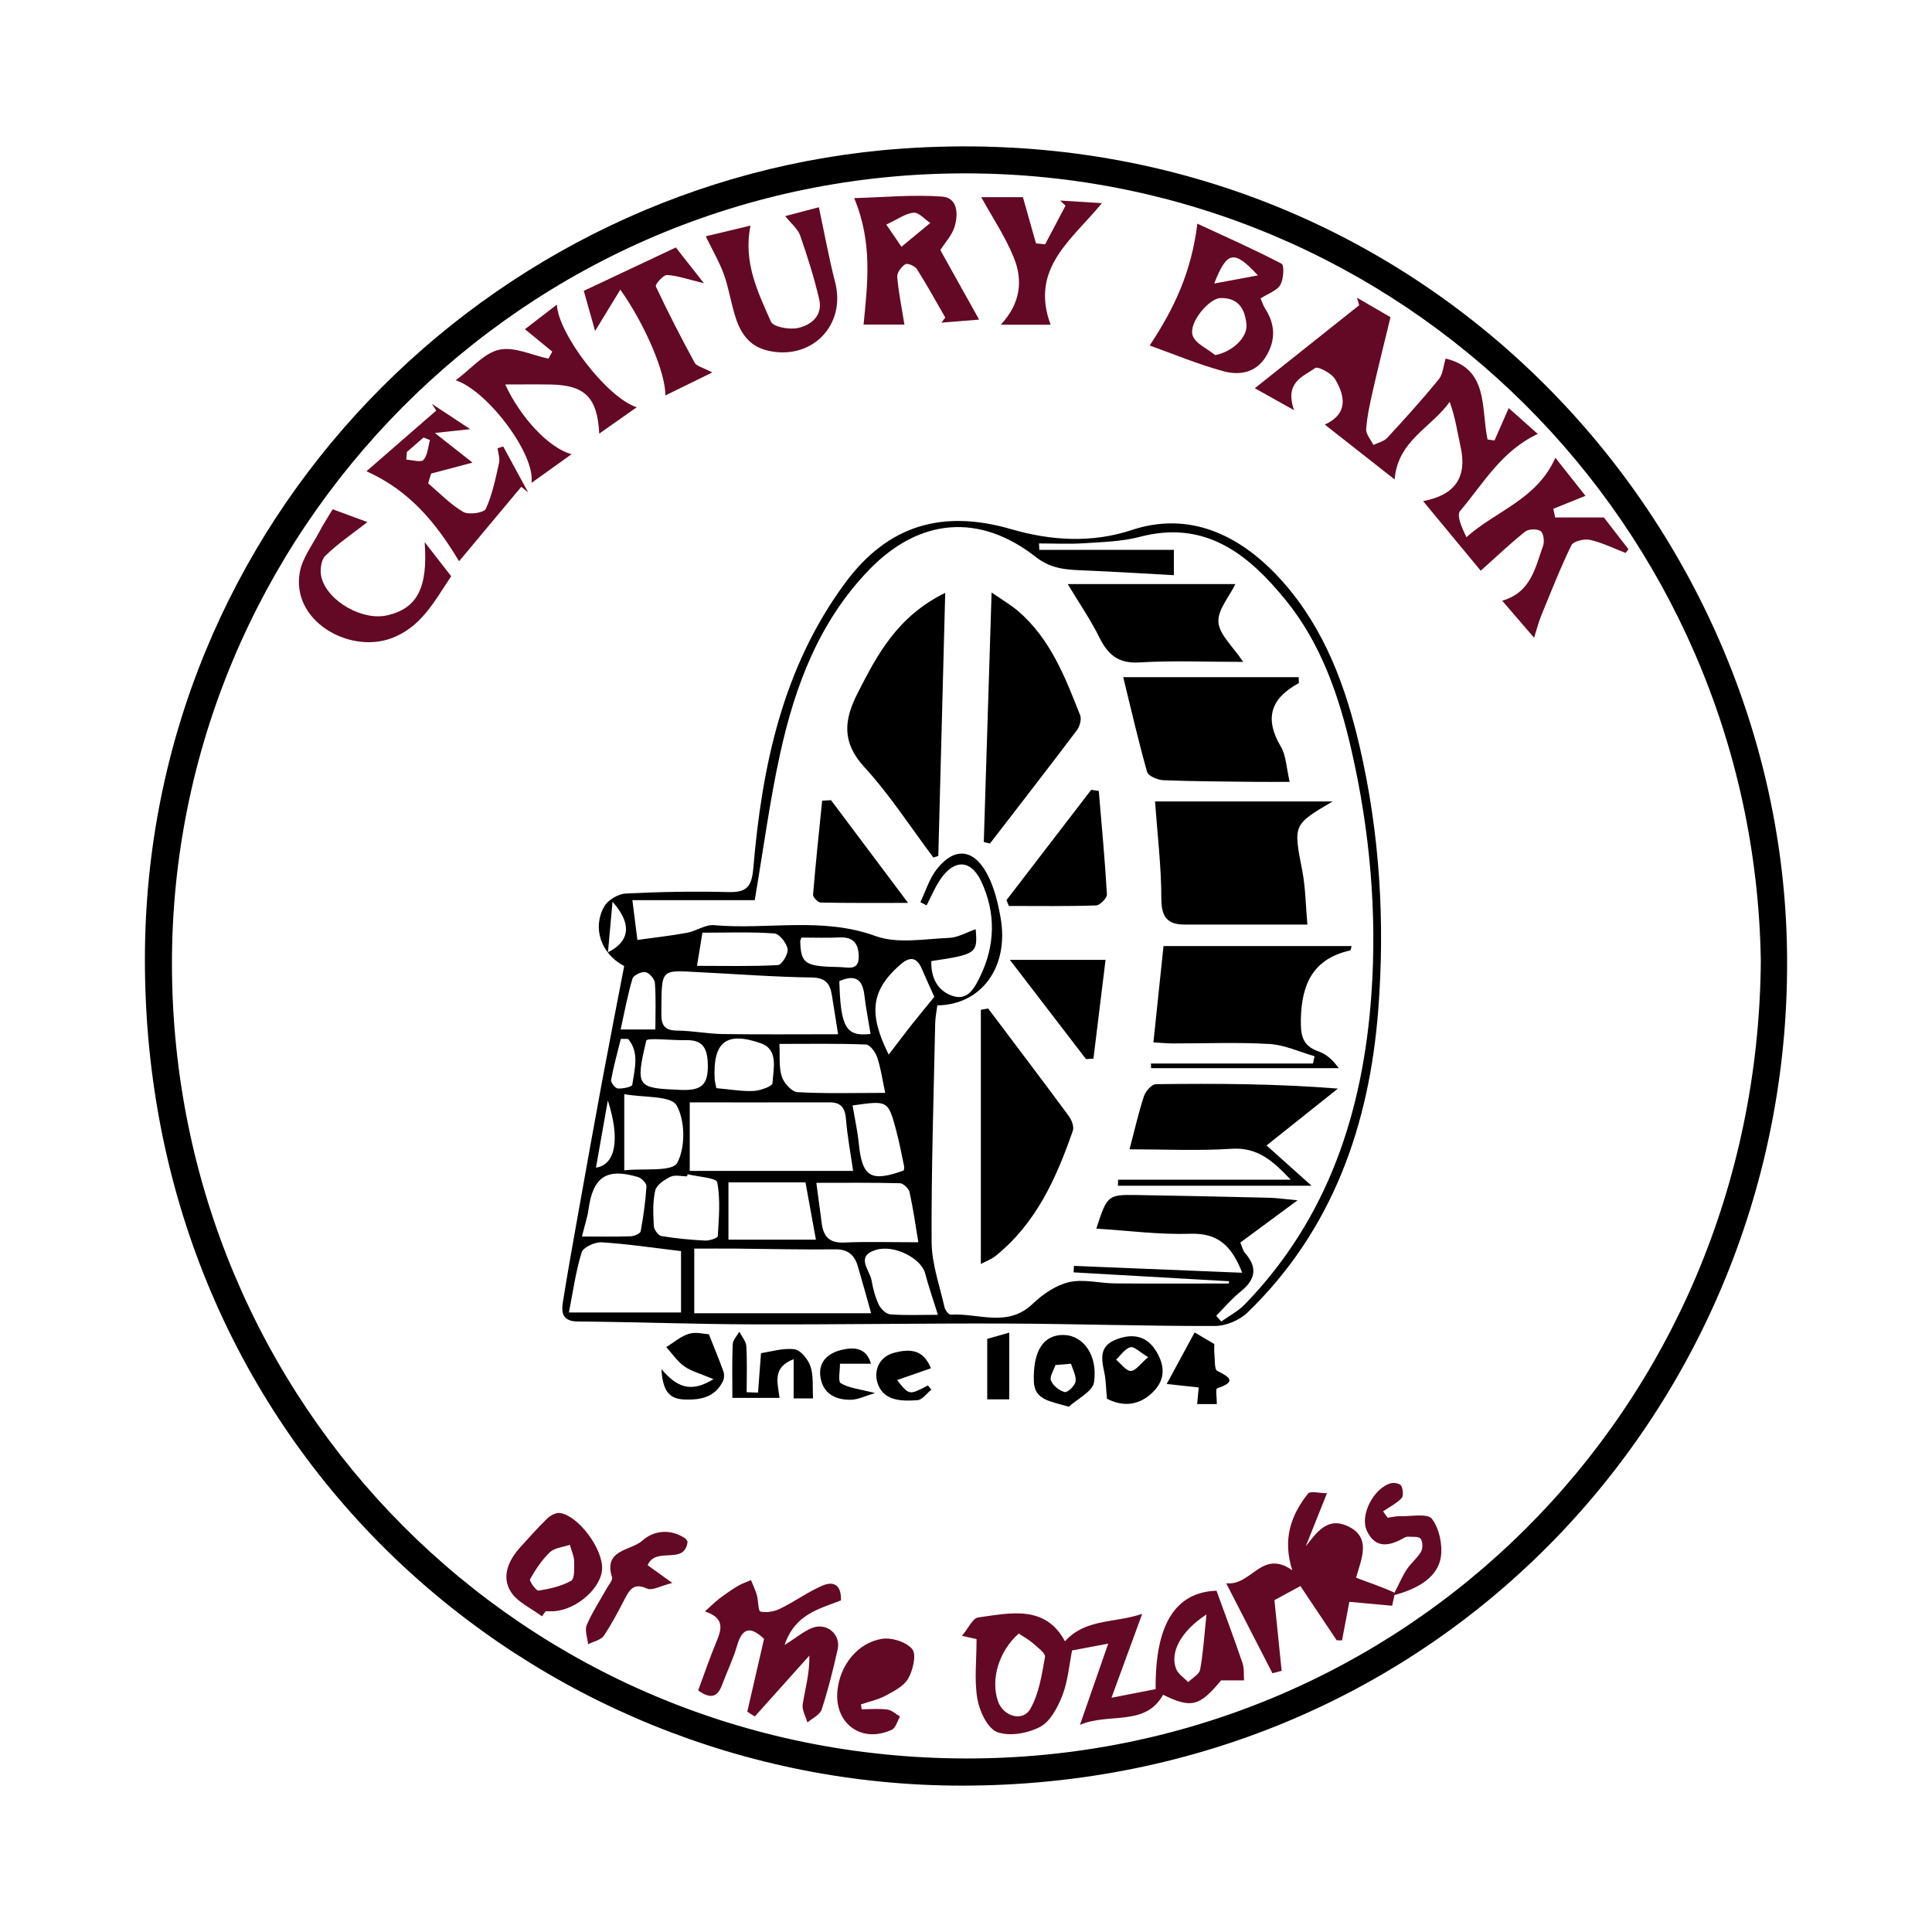
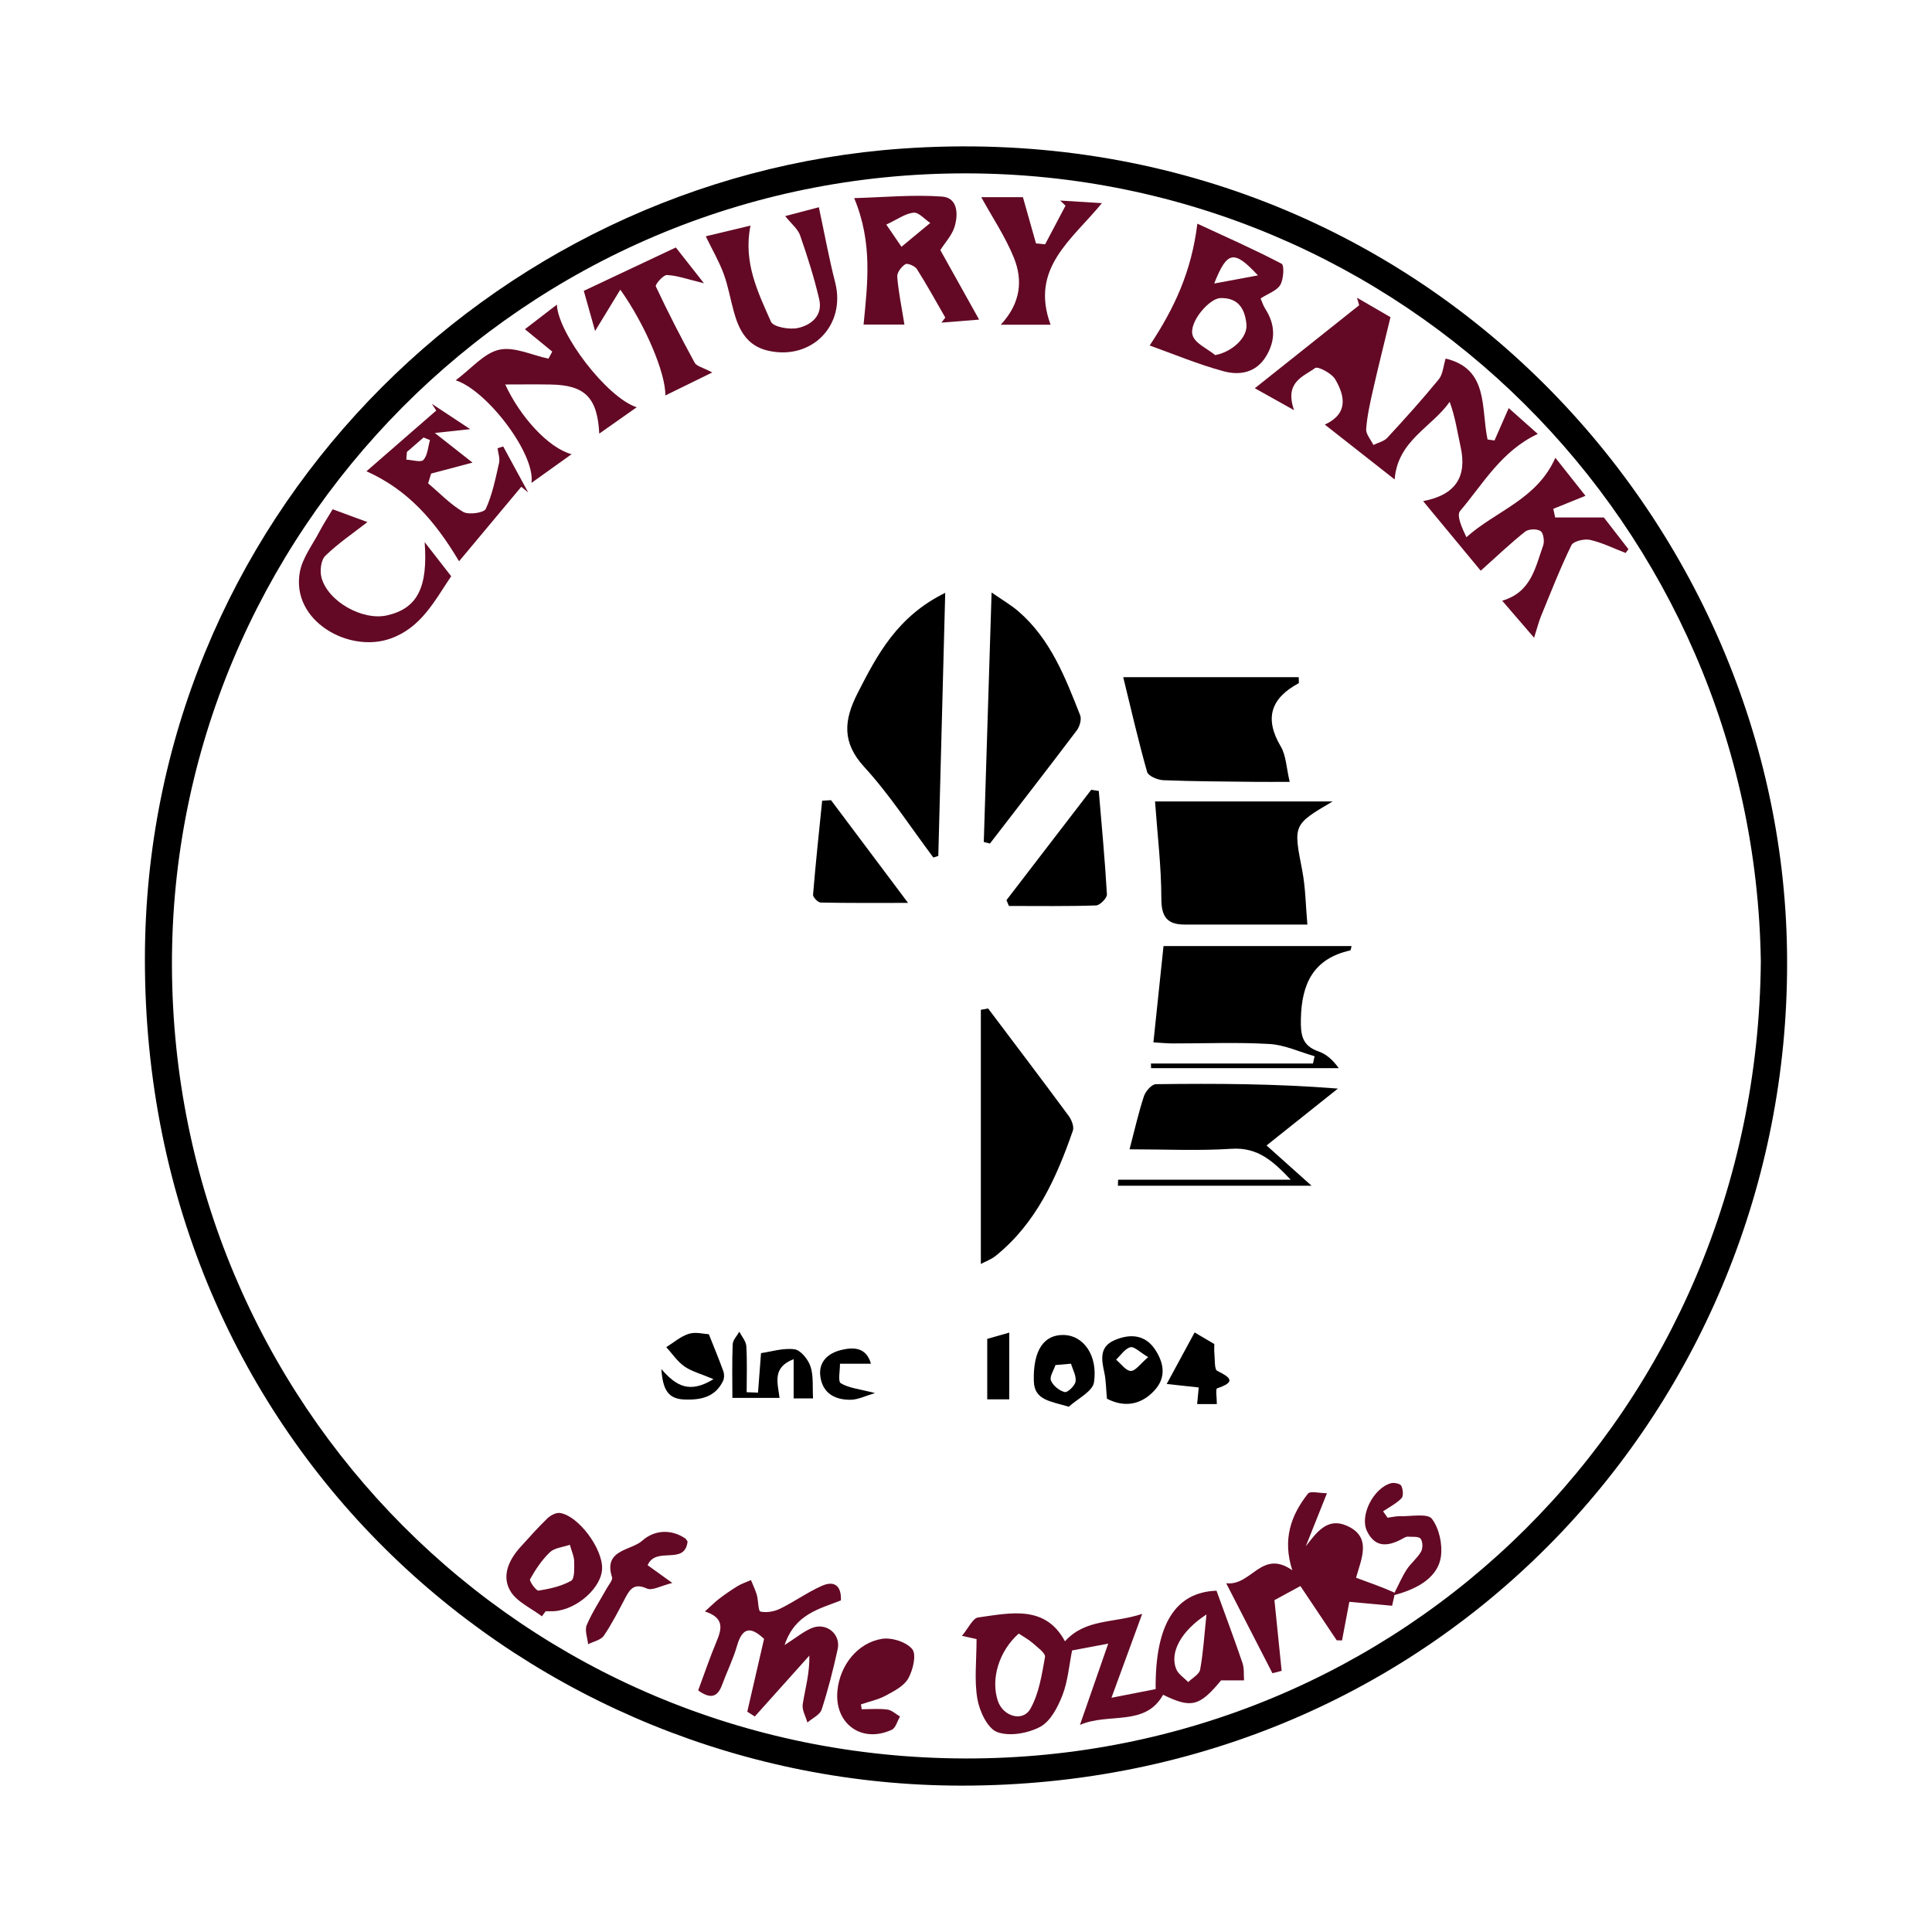
<svg xmlns="http://www.w3.org/2000/svg" version="1.1" id="Layer_1" x="0px" y="0px" width="200px" height="200px" viewBox="0 0 200 200" enable-background="new 0 0 200 200" xml:space="preserve">
  <path d="M185,99.63c0.085,45.611-35.754,85.232-85.462,85.218C54.984,184.834,14.938,149.761,15,99.213  c0.055-45.241,35.639-80.821,78.395-83.831C146.223,11.663,185.019,53.798,185,99.63z M182.28,99.52  c-0.683-45.204-37.179-81.478-82.199-81.573C54.091,17.849,17.667,55.311,17.8,99.962c0.135,45.341,36.291,81.99,82.142,82.074  C145.226,182.118,181.891,146.03,182.28,99.52z" />
-   <path d="M64.615,100.002c-2.396-1.243-3.338-3.962-2.05-6.182c0.384-0.662,1.427-1.282,2.199-1.321  c3.552-0.179,7.117-0.244,10.672-0.151c1.911,0.05,2.389-0.62,2.549-2.493c0.9-10.554,3.032-20.749,9.517-29.524  c4.44-6.006,10.097-7.616,17.228-5.538c4.008,1.168,8.296,1.448,12.404,0.082c5.905-1.963,11.242,0.37,15.645,5.33  c4.333,4.881,6.53,10.847,7.982,17.122c2.077,8.975,2.621,18.104,1.914,27.225c-0.923,11.903-4.702,22.774-13.534,31.323  c-0.823,0.796-2.232,1.389-3.371,1.391c-7.187,0.018-14.374-0.225-21.562-0.252c-8.781-0.033-17.562,0.114-26.343,0.084  c-6.025-0.021-12.049-0.246-18.074-0.298c-1.538-0.013-1.698-0.888-1.525-1.978c0.508-3.202,1.086-6.393,1.656-9.584  c0.788-4.414,1.576-8.827,2.395-13.235C63.054,108.039,63.832,104.081,64.615,100.002z M78.129,93.185c-4.146,0-8.395,0-12.664,0  c0.18,1.436,0.33,2.627,0.517,4.118c1.815-0.255,3.492-0.437,5.147-0.743c0.947-0.175,1.885-0.868,2.779-0.788  c5.556,0.501,11.184-0.894,16.733,1.129c2.257,0.823,5.043,0.292,7.582,0.192c0.957-0.038,1.893-0.601,2.778-0.903  c0.221,2.49,0.067,2.616-4.589,3.3c-0.052,1.656,0.576,3.02,2.132,3.586c1.65,0.6,2.364-0.855,2.916-1.984  c1.581-3.233,1.636-6.613,0.12-9.847c-1.081-2.305-2.826-2.309-4.249-0.192c-0.558,0.831-0.945,1.776-1.411,2.67  c-0.215-0.111-0.43-0.221-0.644-0.332c0.551-1.143,0.926-2.423,1.689-3.4c1.778-2.274,3.744-2.172,5.156,0.359  c0.783,1.404,1.186,3.085,1.466,4.692c0.878,5.03-1.969,8.983-6.555,9.033c-0.074,0.598-0.208,1.222-0.221,1.847  c-0.156,7.554-0.409,15.11-0.369,22.664c0.012,2.258,0.838,4.514,1.34,6.761c0.066,0.294,0.435,0.759,0.638,0.746  c2.843-0.185,5.877,1.383,8.489-1.125c1.038-0.997,2.399-1.93,3.761-2.242c1.498-0.343,3.167,0.118,4.762,0.132  c3.928,0.033,7.856,0.011,11.783,0.011c0.006-0.078,0.011-0.156,0.017-0.234c-5.365-0.307-10.73-0.614-16.095-0.921  c0.012-0.223,0.025-0.446,0.037-0.67c5.738,0.234,11.476,0.468,17.418,0.711c-1.104-2.84-2.553-4.127-5.369-4.035  c-3.212,0.104-6.442-0.329-9.731-0.532c1.116-3.45,1.179-3.525,4.174-3.479c4.577,0.071,9.153,0.173,13.729,0.283  c0.797,0.019,1.592,0.14,2.925,0.263c-2.318,1.712-4.101,3.029-5.926,4.378c0.203,0.457,0.278,0.837,0.499,1.089  c1.351,1.539,1.036,2.789-0.495,4.008c-0.911,0.725-1.668,1.644-2.494,2.476c0.173,0.199,0.346,0.398,0.519,0.597  c0.815-0.582,1.742-1.057,2.428-1.764c8.657-8.921,12.25-19.988,13.112-32.053c0.607-8.489-0.154-16.953-2.045-25.258  c-1.275-5.598-3.128-11.058-6.811-15.59c-3.85-4.737-8.3-8.354-15.115-6.564c-1.851,0.486-3.83,0.535-5.758,0.662  c-1.553,0.102-3.118,0.021-4.677,0.021c0.012,0.223,0.023,0.446,0.035,0.668c2.301,0,4.602,0,6.903,0c2.31,0,4.62,0,7.023,0  c0,0.938,0,1.616,0,2.617c-3.102-0.169-6.051-0.354-9.003-0.48c-1.864-0.08-3.58-0.067-5.271-1.391  c-5.855-4.586-12.072-4.056-17.274,1.314c-5.16,5.327-7.674,12.013-9.219,19.071C79.684,82.917,79.033,87.867,78.129,93.185z   M71.402,114.119c0,2.102,0,4.383,0,7.092c5.604,0,11.123,0,16.913,0c-0.258-1.796-0.596-3.568-0.739-5.354  c-0.093-1.163-0.508-1.745-1.7-1.742C81.174,114.125,76.472,114.119,71.402,114.119z M90.18,135.945  c-0.519-1.838-0.932-3.36-1.379-4.871c-0.343-1.161-1.027-1.761-2.362-1.743c-3.408,0.045-6.819-0.047-10.228-0.075  c-1.418-0.012-2.836-0.002-4.342-0.002c0,2.411,0,4.478,0,6.692C77.977,135.945,83.967,135.945,90.18,135.945z M86.761,107.064  c-0.257-1.608-0.456-2.812-0.641-4.018c-0.185-1.205-0.64-1.837-2.096-1.857c-3.833-0.052-7.662-0.349-11.492-0.54  c-4.244-0.212-4.032-0.512-4.069,4.347c-0.009,1.188,0.391,1.681,1.638,1.691c1.581,0.013,3.158,0.335,4.739,0.358  C78.725,107.102,82.612,107.064,86.761,107.064z M70.5,129.514c-2.919-0.345-5.559-0.746-8.213-0.909  c-0.696-0.043-1.909,0.509-2.074,1.039c-0.616,1.989-0.897,4.081-1.32,6.22c4.115,0,7.787,0,11.607,0  C70.5,133.617,70.5,131.555,70.5,129.514z M95.067,128.599c-0.306-1.822-0.539-3.521-0.911-5.189  c-0.084-0.376-0.64-0.912-0.99-0.922c-2.866-0.075-5.735-0.042-8.658-0.042c0.206,1.552,0.382,2.897,0.565,4.242  c0.181,1.326,0.799,2.004,2.284,1.94C89.804,128.522,92.259,128.599,95.067,128.599z M91.637,113.135  c-0.288-1.347-0.452-2.545-0.827-3.673c-0.178-0.535-0.746-1.318-1.163-1.335c-2.925-0.116-5.856-0.062-8.963-0.062  c0.066,1.266-0.069,2.393,0.245,3.376c0.214,0.669,1.032,1.585,1.623,1.618C85.484,113.225,88.431,113.135,91.637,113.135z   M75.409,128.328c3.116,0,5.976,0,9.054,0c-0.376-2.065-0.719-3.947-1.079-5.927c-2.766,0-5.32,0-7.975,0  C75.409,124.407,75.409,126.262,75.409,128.328z M64.624,121.151c2.008-0.221,4.96,0.176,5.476-0.765  c0.87-1.583,0.838-4.385-0.063-5.96c-0.588-1.027-3.384-0.789-5.413-1.158C64.624,116.154,64.624,118.423,64.624,121.151z   M71.182,121.556c-0.02,0.073-0.041,0.146-0.061,0.219c-0.58,0-1.248-0.182-1.719,0.045c-0.628,0.303-1.439,0.845-1.573,1.424  c-0.273,1.179-0.211,2.454-0.144,3.681c0.02,0.372,0.466,0.976,0.791,1.031c1.491,0.251,3.007,0.391,4.519,0.468  c0.449,0.023,1.302-0.267,1.312-0.451c0.107-1.868,0.289-3.785-0.061-5.589C74.158,121.927,72.252,121.823,71.182,121.556z   M97.093,136.108c-0.526-1.686-0.982-2.976-1.326-4.296c-0.4-1.535-3.183-3.011-5.105-2.421c-2.157,0.663-0.611,2.091-0.431,3.184  c0.14,0.848,0.374,1.709,0.741,2.481c0.209,0.438,0.75,0.972,1.177,1.005C93.708,136.181,95.281,136.108,97.093,136.108z   M60.242,128.005c1.909,0,3.476,0.033,5.04-0.024c0.367-0.013,0.995-0.278,1.039-0.514c0.287-1.537,0.5-3.094,0.6-4.654  c0.02-0.311-0.496-0.851-0.863-0.961c-3.266-0.986-4.685-0.016-5.139,3.373C60.815,125.988,60.557,126.73,60.242,128.005z   M91.999,109.175c0.867-1.132,1.601-2.114,2.36-3.076c0.754-0.956,1.534-1.891,2.361-2.907c-0.418-0.933-0.867-1.907-1.291-2.891  c-0.586-1.361-1.35-1.235-2.32-0.368C90.2,102.534,89.862,104.889,91.999,109.175z M66.903,107.724  c-1.152,4.848-0.943,4.915,3.549,5.102c2.161,0.09,2.896-0.497,2.818-2.736c-0.063-1.814-0.685-2.46-2.373-2.416  C69.535,107.71,66.98,107.399,66.903,107.724z M88.259,114.435c0.231,1.386,0.512,2.642,0.639,3.914  c0.349,3.499,1.232,4.053,4.661,2.818c0.014-0.143,0.065-0.294,0.036-0.428c-0.27-1.271-0.503-2.552-0.844-3.804  C91.927,113.91,91.906,113.916,88.259,114.435z M74.156,112.646c1.412,0.123,2.635,0.347,3.844,0.291  c0.698-0.032,1.946-0.482,1.965-0.801c0.087-1.474,0.653-3.481-1.193-4.132c-3.615-1.276-4.979-0.109-4.79,3.677  C73.996,111.957,74.079,112.231,74.156,112.646z M72.153,99.984c2.946,0,5.668,0.071,8.377-0.078  c0.395-0.022,1.09-1.153,1.004-1.663c-0.104-0.623-0.855-1.578-1.381-1.615c-2.438-0.172-4.894-0.076-7.44-0.076  C72.541,97.607,72.396,98.498,72.153,99.984z M67.843,106.571c0-1.675,0.07-3.253-0.047-4.816c-0.031-0.419-0.587-1.052-0.984-1.122  c-0.412-0.073-1.235,0.325-1.34,0.677c-0.498,1.678-0.813,3.411-1.224,5.261C65.623,106.571,66.543,106.571,67.843,106.571z   M82.977,97.057c-0.016,0.049-0.146,0.248-0.138,0.442c0.089,2.283,0.502,2.546,4.087,2.613c0.882,0.016,2.01,0.433,1.971-1.152  c-0.032-1.313-0.602-1.991-2.005-1.917C85.623,97.11,84.349,97.057,82.977,97.057z M90.122,107.033  c-0.235-1.443-0.493-2.71-0.637-3.99c-0.2-1.78-1.071-2.16-2.598-1.475C87.02,106.368,87.571,107.33,90.122,107.033z   M65.024,107.551c-0.253-0.002-0.505-0.005-0.758-0.007c-0.349,1.414-0.744,2.819-1.006,4.249c-0.048,0.262,0.427,0.865,0.694,0.885  c0.51,0.039,1.471-0.167,1.5-0.376C65.679,110.691,66.225,108.977,65.024,107.551z M62.923,113.92  c-0.403,2.277-0.805,4.555-1.229,6.955C63.719,120.586,64.22,117.922,62.923,113.92z M62.936,98.581  c2.314-1.153,2.482-2.992,0.472-5.227C63.235,95.28,63.103,96.74,62.936,98.581z" />
  <path fill="#630925" d="M147.321,51.875c3.367-0.636,4.567-2.533,3.881-5.617c-0.336-1.511-0.542-3.051-1.131-4.658  c-1.895,2.672-5.381,4.001-5.698,8.033c-2.439-1.917-4.748-3.73-7.227-5.678c2.452-1.134,2.087-2.961,1.074-4.692  c-0.365-0.624-1.803-1.372-2.078-1.166c-1.185,0.888-3.208,1.418-2.182,4.363c-1.765-0.986-3.03-1.693-4.06-2.269  c3.734-2.972,7.267-5.783,10.801-8.595c-0.075-0.259-0.15-0.517-0.226-0.776c1.271,0.738,2.542,1.476,3.467,2.013  c-0.655,2.716-1.261,5.119-1.809,7.536c-0.303,1.336-0.607,2.686-0.707,4.045c-0.039,0.528,0.482,1.098,0.748,1.648  c0.485-0.24,1.093-0.368,1.436-0.74c1.822-1.973,3.625-3.968,5.324-6.046c0.439-0.537,0.48-1.401,0.718-2.158  c4.495,1.074,3.645,5.16,4.341,8.377c0.239,0.034,0.478,0.068,0.717,0.101c0.46-1.047,0.92-2.094,1.472-3.35  c0.923,0.821,1.955,1.737,3.009,2.674c-3.752,1.75-5.642,5.143-8.042,7.976c-0.388,0.459,0.179,1.727,0.653,2.715  c3.056-2.742,7.277-3.876,9.21-8.223c1.035,1.308,2.09,2.641,3.116,3.939c-1.294,0.523-2.313,0.934-3.331,1.346  c0.064,0.298,0.128,0.596,0.192,0.894c1.502,0,3.004,0,5.042,0c0.57,0.736,1.557,2.011,2.545,3.286  c-0.098,0.13-0.195,0.26-0.293,0.39c-1.222-0.47-2.415-1.068-3.679-1.354c-0.597-0.135-1.728,0.134-1.933,0.553  c-1.164,2.387-2.13,4.871-3.141,7.332c-0.24,0.585-0.392,1.207-0.722,2.245c-1.144-1.329-2.136-2.481-3.302-3.834  c3.005-0.873,3.428-3.442,4.239-5.705c0.158-0.441,0.036-1.305-0.267-1.506c-0.373-0.248-1.243-0.221-1.6,0.062  c-1.508,1.198-2.906,2.535-4.594,4.045C151.589,57.03,149.53,54.543,147.321,51.875z" />
  <path fill="#630925" d="M125.933,164.669c0.964,2.663,1.866,5.067,2.692,7.496c0.187,0.55,0.113,1.189,0.159,1.788  c-0.695,0-1.39,0-2.378,0c-2.227,2.684-3.068,2.929-6.003,1.488c-1.853,3.341-5.621,1.815-8.608,3.122  c0.945-2.715,1.89-5.43,2.928-8.414c-1.454,0.274-2.622,0.494-3.74,0.704c-0.317,1.569-0.437,3.191-1.001,4.642  c-0.478,1.228-1.235,2.695-2.294,3.261c-1.27,0.678-3.18,1.023-4.455,0.549c-0.996-0.37-1.827-2.142-2.051-3.411  c-0.34-1.922-0.089-3.949-0.089-6.216c0.076,0.017-0.445-0.099-1.514-0.336c0.695-0.826,1.118-1.825,1.67-1.902  c3.391-0.476,6.97-1.311,8.997,2.468c2.14-2.372,5.045-1.851,7.994-2.842c-1.116,3.047-2.044,5.58-3.181,8.685  c1.899-0.371,3.254-0.636,4.573-0.894C119.569,168.104,121.711,164.818,125.933,164.669z M105.461,169.106  c-2.035,1.793-2.933,4.699-2.158,6.987c0.535,1.582,2.559,2.201,3.355,0.811c0.901-1.574,1.19-3.536,1.521-5.37  c0.071-0.395-0.777-1.003-1.268-1.438C106.476,169.712,105.948,169.433,105.461,169.106z M124.894,167.128  c-2.681,1.744-3.817,3.969-3.134,5.653c0.215,0.53,0.817,0.903,1.243,1.349c0.429-0.427,1.144-0.802,1.234-1.292  C124.555,171.118,124.658,169.358,124.894,167.128z" />
  <path fill="#630925" d="M134.616,164.187c-1.023,0.556-1.794,0.975-2.687,1.46c0.24,2.347,0.493,4.834,0.747,7.32  c-0.318,0.082-0.637,0.164-0.955,0.245c-1.515-2.948-3.03-5.897-4.787-9.316c2.627,0.315,3.652-3.579,6.845-1.342  c-1.036-3.201-0.138-5.71,1.623-7.936c0.238-0.301,1.183-0.041,1.965-0.041c-0.834,2.09-1.515,3.795-2.196,5.5  c1.13-1.462,2.234-3.005,4.221-2.146c2.693,1.164,1.506,3.477,0.988,5.395c1.445,0.537,2.732,0.979,3.966,1.539  c0.105,0.048-0.146,0.882-0.234,1.362c-1.587-0.146-3.009-0.276-4.429-0.406c-0.259,1.366-0.508,2.681-0.757,3.995  c-0.184-0.005-0.368-0.01-0.552-0.015C137.137,167.951,135.899,166.102,134.616,164.187z" />
  <path fill="#630925" d="M72.972,166.817c0.676-0.607,1.054-0.996,1.482-1.319c0.618-0.466,1.254-0.913,1.916-1.312  c0.426-0.257,0.911-0.414,1.37-0.616c0.207,0.514,0.459,1.016,0.609,1.546c0.165,0.586,0.131,1.655,0.37,1.711  c0.628,0.145,1.429,0.002,2.031-0.292c1.476-0.721,2.83-1.702,4.327-2.368c1.354-0.602,2.038,0.063,1.974,1.507  c-2.262,0.897-4.756,1.407-5.83,4.62c1.202-0.767,1.944-1.389,2.796-1.75c1.508-0.638,3.046,0.607,2.699,2.183  c-0.463,2.102-0.99,4.198-1.657,6.242c-0.18,0.55-0.968,0.902-1.477,1.345c-0.176-0.634-0.579-1.303-0.485-1.894  c0.257-1.613,0.724-3.193,0.687-5.031c-1.883,2.101-3.765,4.202-5.648,6.303c-0.259-0.166-0.519-0.331-0.778-0.497  c0.571-2.475,1.141-4.95,1.738-7.539c-1.257-1.175-2.2-1.375-2.799,0.714c-0.396,1.383-1.049,2.69-1.547,4.046  c-0.463,1.261-1.182,1.51-2.475,0.576c0.62-1.67,1.193-3.368,1.882-5.018C74.703,168.665,75.053,167.494,72.972,166.817z" />
  <path fill="#630925" d="M119.013,35.766c2.587-3.895,4.335-7.688,4.937-12.612c2.905,1.348,5.864,2.654,8.724,4.151  c0.286,0.15,0.209,1.599-0.138,2.187c-0.355,0.603-1.248,0.89-2.041,1.402c0.152,0.345,0.271,0.743,0.486,1.078  c1.045,1.627,1.088,3.25,0.085,4.91c-1.04,1.722-2.758,1.994-4.385,1.555C124.009,37.716,121.437,36.63,119.013,35.766z   M125.795,36.759c1.703-0.306,3.375-1.791,3.237-3.19c-0.153-1.543-0.801-2.773-2.711-2.711c-1.132,0.037-3.278,2.497-2.86,3.858  C123.719,35.556,124.983,36.088,125.795,36.759z M125.694,29.35c1.657-0.308,2.926-0.544,4.525-0.842  C127.738,25.832,127.025,25.975,125.694,29.35z" />
  <path fill="#630925" d="M93.626,33.601c-1.226,0-2.82,0-4.229,0c0.414-4.265,0.953-8.481-0.973-13.092  c3.024-0.082,6.081-0.381,9.1-0.159c1.63,0.12,1.691,1.836,1.289,3.141c-0.263,0.855-0.95,1.58-1.47,2.398  c1.268,2.273,2.581,4.627,4.015,7.197c-1.294,0.104-2.598,0.209-3.901,0.313c0.133-0.175,0.266-0.35,0.399-0.525  c-0.969-1.679-1.9-3.38-2.937-5.016c-0.203-0.32-0.975-0.646-1.199-0.507c-0.408,0.252-0.872,0.872-0.838,1.3  C93.004,30.191,93.324,31.715,93.626,33.601z M91.749,23.247c0.787,1.152,1.179,1.726,1.571,2.299  c0.993-0.821,1.986-1.643,2.979-2.464c-0.576-0.382-1.184-1.115-1.721-1.066C93.732,22.093,92.935,22.696,91.749,23.247z" />
  <path fill="#630925" d="M55.016,49.991c0.436-2.981-4.605-9.588-7.844-10.622c1.633-1.214,2.927-2.813,4.5-3.165  c1.554-0.348,3.391,0.565,5.103,0.924c0.132-0.243,0.264-0.486,0.395-0.729c-0.874-0.716-1.748-1.431-2.832-2.32  c0.907-0.697,2.046-1.573,3.31-2.544c0.119,2.988,5.175,9.632,8.265,10.624c-1.41,0.992-2.569,1.808-3.878,2.73  c-0.19-3.764-1.505-5.022-5.026-5.083c-1.547-0.027-3.095-0.005-4.706-0.005c1.521,3.32,4.465,6.575,6.864,7.218  C57.721,48.055,56.558,48.888,55.016,49.991z" />
  <path fill="#630925" d="M44.708,41.805c1.152,0.761,2.304,1.522,3.965,2.62c-1.491,0.161-2.311,0.249-3.661,0.395  c1.509,1.186,2.688,2.113,3.903,3.069c-1.588,0.421-2.937,0.778-4.286,1.135c-0.103,0.336-0.207,0.672-0.31,1.008  c1.194,1.01,2.295,2.179,3.624,2.957c0.569,0.333,2.16,0.099,2.346-0.308c0.681-1.486,1.006-3.144,1.373-4.758  c0.107-0.471-0.094-1.013-0.154-1.522c0.194-0.061,0.388-0.122,0.582-0.184c0.863,1.587,1.726,3.174,2.589,4.761  c-0.239-0.195-0.478-0.39-0.716-0.586c-2.155,2.579-4.31,5.159-6.442,7.711c-2.504-4.209-5.321-7.414-9.586-9.316  c2.305-2.006,4.764-4.147,7.223-6.287C45.008,42.268,44.858,42.037,44.708,41.805z M42.12,46.788  c-0.019,0.265-0.039,0.529-0.058,0.794c0.613,0.028,1.518,0.315,1.774,0.026c0.439-0.495,0.472-1.349,0.676-2.053  c-0.222-0.089-0.444-0.178-0.666-0.267C43.271,45.788,42.695,46.288,42.12,46.788z" />
  <path fill="#630925" d="M81.284,22.369c1.379-0.363,2.639-0.694,3.484-0.916c0.593,2.764,1.049,5.293,1.687,7.775  c1.143,4.45-2.437,8.115-6.959,7.072c-2.152-0.496-2.99-2.103-3.518-3.992c-0.368-1.32-0.595-2.687-1.065-3.967  c-0.464-1.262-1.154-2.441-1.853-3.88c1.362-0.326,2.978-0.712,4.632-1.107c-0.773,3.786,0.762,6.886,2.118,9.946  c0.244,0.55,1.906,0.845,2.783,0.656c1.392-0.3,2.601-1.296,2.212-2.973c-0.519-2.24-1.224-4.445-1.979-6.619  C82.595,23.7,81.935,23.187,81.284,22.369z" />
  <path fill="#630925" d="M43.961,56.121c0.906,1.165,1.813,2.33,2.746,3.53c-1.748,2.593-3.108,5.319-6.274,6.451  c-4.343,1.553-10.315-1.845-9.395-6.878c0.271-1.483,1.321-2.83,2.047-4.222c0.371-0.712,0.817-1.386,1.35-2.281  c1.143,0.42,2.513,0.923,3.601,1.323c-1.544,1.206-3.072,2.232-4.363,3.499c-0.449,0.44-0.575,1.545-0.397,2.228  c0.649,2.493,4.263,4.506,6.786,3.933C43.241,62.982,44.303,60.776,43.961,56.121z" />
  <path fill="#630925" d="M73.732,38.557c-1.876,0.919-3.304,1.619-4.853,2.378c0.026-2.342-2.087-7.318-4.664-10.952  c-0.89,1.46-1.654,2.712-2.61,4.28c-0.403-1.431-0.788-2.796-1.172-4.155c3.168-1.492,6.236-2.938,9.529-4.49  c0.778,0.991,1.666,2.12,2.912,3.705c-1.704-0.412-2.759-0.803-3.829-0.853c-0.387-0.018-1.245,0.985-1.155,1.177  c1.255,2.676,2.61,5.307,4.023,7.904C72.108,37.911,72.744,38.03,73.732,38.557z" />
  <path fill="#630925" d="M101.579,20.411c1.646,0,3.269,0,4.313,0c0.52,1.839,0.937,3.314,1.354,4.789  c0.315,0.031,0.63,0.061,0.945,0.092c0.703-1.334,1.407-2.667,2.11-4.001c-0.186-0.177-0.371-0.353-0.557-0.53  c1.376,0.085,2.752,0.171,4.324,0.268c-3.11,3.805-7.478,6.733-5.31,12.587c-1.566,0-3.142,0-5.163,0  c2.094-2.245,2.292-4.626,1.364-6.928C104.081,24.513,102.74,22.525,101.579,20.411z" />
  <path fill="#630925" d="M89.202,176.939c0.889,0,1.788-0.082,2.661,0.034c0.458,0.061,0.871,0.469,1.304,0.72  c-0.276,0.469-0.44,1.181-0.846,1.369c-3.125,1.446-5.962-0.627-5.63-4.046c0.253-2.603,2.054-4.945,4.605-5.364  c1.007-0.165,2.539,0.323,3.141,1.071c0.456,0.566,0.074,2.158-0.412,3.027c-0.441,0.79-1.475,1.314-2.342,1.781  c-0.787,0.424-1.701,0.613-2.559,0.906C89.15,176.605,89.176,176.772,89.202,176.939z" />
  <path fill="#630925" d="M56.099,167.322c-1.116-0.852-2.592-1.489-3.261-2.608c-0.933-1.562-0.172-3.226,1.029-4.555  c0.913-1.009,1.817-2.03,2.795-2.974c0.326-0.314,0.899-0.62,1.305-0.56c1.899,0.277,4.41,3.659,4.363,5.737  c-0.045,1.989-2.6,4.27-4.971,4.429c-0.289,0.019-0.58,0.003-0.871,0.003C56.359,166.97,56.229,167.146,56.099,167.322z   M58.991,159.915c-0.737,0.256-1.589,0.316-2.064,0.77c-0.828,0.792-1.491,1.788-2.054,2.794c-0.107,0.191,0.636,1.221,0.878,1.182  c1.16-0.185,2.368-0.452,3.374-1.019c0.373-0.21,0.321-1.319,0.313-2.016C59.432,161.116,59.182,160.608,58.991,159.915z" />
  <path fill="#630925" d="M144.222,165.15c0.607-1.178,0.941-1.976,1.408-2.687c0.43-0.654,1.093-1.163,1.477-1.837  c0.199-0.349,0.184-1.057-0.05-1.344c-0.209-0.256-0.853-0.169-1.307-0.205c-0.134-0.01-0.289,0.055-0.412,0.125  c-1.484,0.85-2.943,1.157-3.831-0.711c-0.775-1.63,0.688-4.447,2.477-4.948c0.326-0.091,0.955,0.038,1.072,0.261  c0.186,0.356,0.252,1.059,0.03,1.29c-0.532,0.554-1.262,0.918-1.911,1.359c0.157,0.221,0.314,0.441,0.471,0.662  c0.43-0.056,0.862-0.169,1.29-0.158c1.141,0.03,2.847-0.318,3.295,0.271c0.758,0.996,1.112,2.653,0.928,3.931  C148.878,163.099,147.065,164.43,144.222,165.15z" />
  <path fill="#630925" d="M67.04,162.028c0.704,0.506,1.38,0.992,2.557,1.838c-1.186,0.292-2.081,0.827-2.623,0.581  c-1.241-0.561-1.715-0.039-2.213,0.91c-0.708,1.347-1.398,2.716-2.252,3.969c-0.31,0.454-1.073,0.599-1.63,0.884  c-0.063-0.667-0.37-1.437-0.141-1.98c0.561-1.326,1.374-2.544,2.076-3.81c0.21-0.379,0.638-0.855,0.543-1.15  c-0.928-2.882,1.965-2.731,3.139-3.786c1.179-1.06,2.914-1.261,4.455-0.219c0.056,0.038,0.086,0.114,0.228,0.31  C70.89,162.106,67.925,160.014,67.04,162.028z" />
  <path d="M78.78,140.074c1.066-0.149,2.311-0.557,3.475-0.394c0.641,0.09,1.411,1.055,1.65,1.781  c0.323,0.979,0.191,2.109,0.261,3.304c-0.584,0-1.196,0-2.008,0c0-1.289,0-2.542,0-4.065c-2.236,0.864-1.659,2.41-1.46,4.008  c-1.699,0-3.376,0-4.882,0c0-1.859-0.045-3.708,0.033-5.551c0.019-0.442,0.446-0.867,0.685-1.3c0.253,0.499,0.694,0.987,0.725,1.5  c0.096,1.583,0.035,3.176,0.035,4.765c0.392,0.014,0.784,0.028,1.176,0.042C78.565,142.894,78.662,141.624,78.78,140.074z" />
  <path d="M114.591,144.791c-0.098-1.033-0.096-1.909-0.279-2.745c-0.294-1.345-0.507-2.63,1.066-3.311  c1.622-0.702,3.187-0.574,4.209,0.987c0.86,1.314,1.19,2.802-0.038,4.171C118.137,145.469,116.353,145.717,114.591,144.791z   M118.859,140.49c-0.86-0.508-1.448-1.13-1.845-1.025c-0.566,0.149-0.992,0.831-1.478,1.285c0.507,0.42,1.01,1.162,1.523,1.169  C117.552,141.925,118.054,141.17,118.859,140.49z" />
  <path d="M110.644,145.625c-1.927-0.578-3.565-0.68-3.622-2.639c-0.094-3.248,1.067-4.859,3.147-4.788  c1.977,0.067,3.497,2.097,3.081,4.898C113.109,144.046,111.554,144.788,110.644,145.625z M110.871,141.171  c-0.537,0.046-1.073,0.093-1.61,0.139c-0.178,0.544-0.63,1.199-0.467,1.604c0.214,0.528,0.867,1.053,1.428,1.193  c0.288,0.072,1.052-0.654,1.121-1.094C111.435,142.439,111.051,141.789,110.871,141.171z" />
  <path d="M68.467,141.726c1.557,1.811,2.958,2.54,5.393,1.044c-1.355-0.574-2.286-0.807-3.017-1.324  c-0.728-0.515-1.255-1.315-1.871-1.991c0.776-0.478,1.5-1.125,2.344-1.382c0.709-0.216,1.556,0.023,2.065,0.048  c0.558,1.409,1.063,2.615,1.503,3.844c0.105,0.294,0.098,0.716-0.036,0.992c-0.818,1.679-2.285,1.983-3.998,1.919  C69.2,144.813,68.609,143.917,68.467,141.726z" />
  <path d="M125.967,145.349c-0.59,0-1.221,0-2.038,0c0.052-0.541,0.101-1.053,0.164-1.719c-1.026-0.112-1.998-0.218-3.317-0.361  c1.032-1.904,1.955-3.61,2.89-5.335c0.849,0.499,1.382,0.813,2.04,1.201c0,0.272-0.031,0.625,0.007,0.971  c0.068,0.629-0.02,1.653,0.301,1.81c1.481,0.727,1.872,1.166-0.026,1.808C125.827,143.78,125.967,144.729,125.967,145.349z" />
-   <path d="M96.367,141.644c-1.304,0.453-2.375,0.826-3.503,1.218c1.251,1.582,1.251,1.582,3.195,0.556  c0.117,0.147,0.235,0.294,0.352,0.441c-0.476,0.379-0.93,1.048-1.431,1.085c-1.676,0.123-3.597,0.095-4.161-1.854  c-0.353-1.221,0.174-2.648,1.767-3.058C94.138,139.633,95.575,139.635,96.367,141.644z" />
  <path d="M102.198,138.599c0.48-0.136,1.158-0.329,2.28-0.648c0,2.403,0,4.56,0,6.908c-0.534,0-1.478,0-2.28,0  C102.198,142.815,102.198,140.853,102.198,138.599z" />
  <path d="M90.159,141.173c-1.238,0-2.222,0-3.206,0c0.013,0.702-0.231,1.832,0.088,2.022c0.84,0.502,1.924,0.596,3.538,1.015  c-1,0.293-1.738,0.677-2.484,0.692c-1.59,0.032-2.894-0.613-3.164-2.344c-0.246-1.584,0.798-2.481,2.156-2.81  C88.339,139.445,89.679,139.447,90.159,141.173z" />
  <path d="M137.955,82.964c-4.126,2.426-4.066,2.415-3.151,7.139c0.351,1.81,0.362,3.686,0.535,5.607c-4.461,0-8.58,0-12.699,0  c-1.806,0-2.417-0.788-2.418-2.685c-0.001-3.306-0.406-6.612-0.653-10.062C125.706,82.964,131.831,82.964,137.955,82.964z" />
  <path d="M119.401,107.904c0.358-3.414,0.695-6.625,1.046-9.968c6.466,0,12.952,0,19.469,0c-0.067,0.223-0.082,0.439-0.143,0.452  c-3.819,0.855-5.033,3.451-5.106,7.101c-0.033,1.651,0.122,2.767,1.83,3.356c0.784,0.27,1.462,0.849,2.088,1.731  c-6.476,0-12.951,0-19.427,0c-0.005-0.159-0.009-0.318-0.014-0.478c5.591,0,11.181,0,16.772,0c0.057-0.252,0.115-0.505,0.172-0.757  c-1.556-0.442-3.095-1.175-4.672-1.267c-3.329-0.195-6.678-0.05-10.019-0.058C120.768,108.015,120.14,107.948,119.401,107.904z" />
  <path d="M97.849,61.371c-0.247,9.408-0.482,18.322-0.716,27.235c-0.17,0.055-0.34,0.11-0.51,0.165  c-2.363-3.143-4.508-6.487-7.154-9.371c-2.359-2.571-2.094-4.885-0.692-7.638C90.824,67.743,92.902,63.8,97.849,61.371z" />
  <path d="M116.276,70.102c6.057,0.001,12.114,0.001,18.163,0.001c0,0.363,0.051,0.596-0.007,0.627  c-2.872,1.552-3.577,3.623-1.846,6.549c0.554,0.936,0.573,2.188,0.923,3.659c-1.461,0-2.588,0.012-3.715-0.002  c-3.125-0.038-6.251-0.044-9.372-0.17c-0.589-0.024-1.554-0.434-1.674-0.856C117.83,76.666,117.079,73.376,116.276,70.102z" />
  <path d="M102.291,104.397c2.784,3.698,5.582,7.385,8.331,11.109c0.304,0.411,0.586,1.12,0.441,1.538  c-1.702,4.899-3.8,9.581-7.98,12.953c-0.476,0.384-1.086,0.6-1.546,0.847c0-8.867,0-17.588,0-26.31  C101.788,104.489,102.04,104.443,102.291,104.397z" />
  <path d="M101.841,87.166c0.264-8.432,0.527-16.865,0.808-25.831c1.129,0.787,2.024,1.3,2.79,1.963  c3.311,2.866,4.836,6.824,6.378,10.744c0.165,0.418-0.044,1.161-0.342,1.556c-2.967,3.932-5.989,7.822-8.996,11.724  C102.266,87.27,102.054,87.218,101.841,87.166z" />
  <path d="M115.748,122.124c5.872,0,11.744,0,17.869,0c-1.79-1.874-3.37-3.382-6.128-3.202c-3.447,0.224-6.919,0.054-10.559,0.054  c0.54-2.054,0.932-3.809,1.493-5.508c0.168-0.51,0.804-1.228,1.234-1.234c6.21-0.08,12.422-0.055,18.841,0.457  c-2.436,1.942-4.871,3.883-7.385,5.887c1.537,1.376,2.918,2.612,4.66,4.171c-7.174,0-13.612,0-20.049,0  C115.732,122.541,115.74,122.333,115.748,122.124z" />
-   <path d="M110.532,60.463c5.979,0,11.671,0,17.354,0c-0.637,1.318-1.851,2.684-1.754,3.95c0.1,1.294,1.487,2.488,2.562,4.106  c-3.88,0-7.322-0.153-10.743,0.055c-2.181,0.133-3.258-0.797-4.146-2.588C112.916,64.186,111.765,62.516,110.532,60.463z" />
  <path d="M113.745,81.878c0.3,3.567,0.638,7.132,0.843,10.704c0.022,0.378-0.721,1.136-1.127,1.149  c-3.004,0.099-6.013,0.054-9.02,0.054c-0.084-0.201-0.168-0.402-0.252-0.603c2.923-3.807,5.847-7.613,8.77-11.42  C113.222,81.801,113.484,81.84,113.745,81.878z" />
  <path d="M86.027,82.834c2.564,3.418,5.128,6.837,7.975,10.634c-3.36,0-6.203,0.024-9.045-0.037c-0.282-0.006-0.812-0.554-0.79-0.814  c0.268-3.247,0.616-6.487,0.943-9.729C85.416,82.869,85.722,82.852,86.027,82.834z" />
-   <path d="M112.424,109.638c-2.569-3.348-5.139-6.696-7.884-10.273c3.345,0,6.444,0,9.906,0c-0.432,3.523-0.842,6.873-1.253,10.224  C112.937,109.606,112.681,109.622,112.424,109.638z" />
</svg>